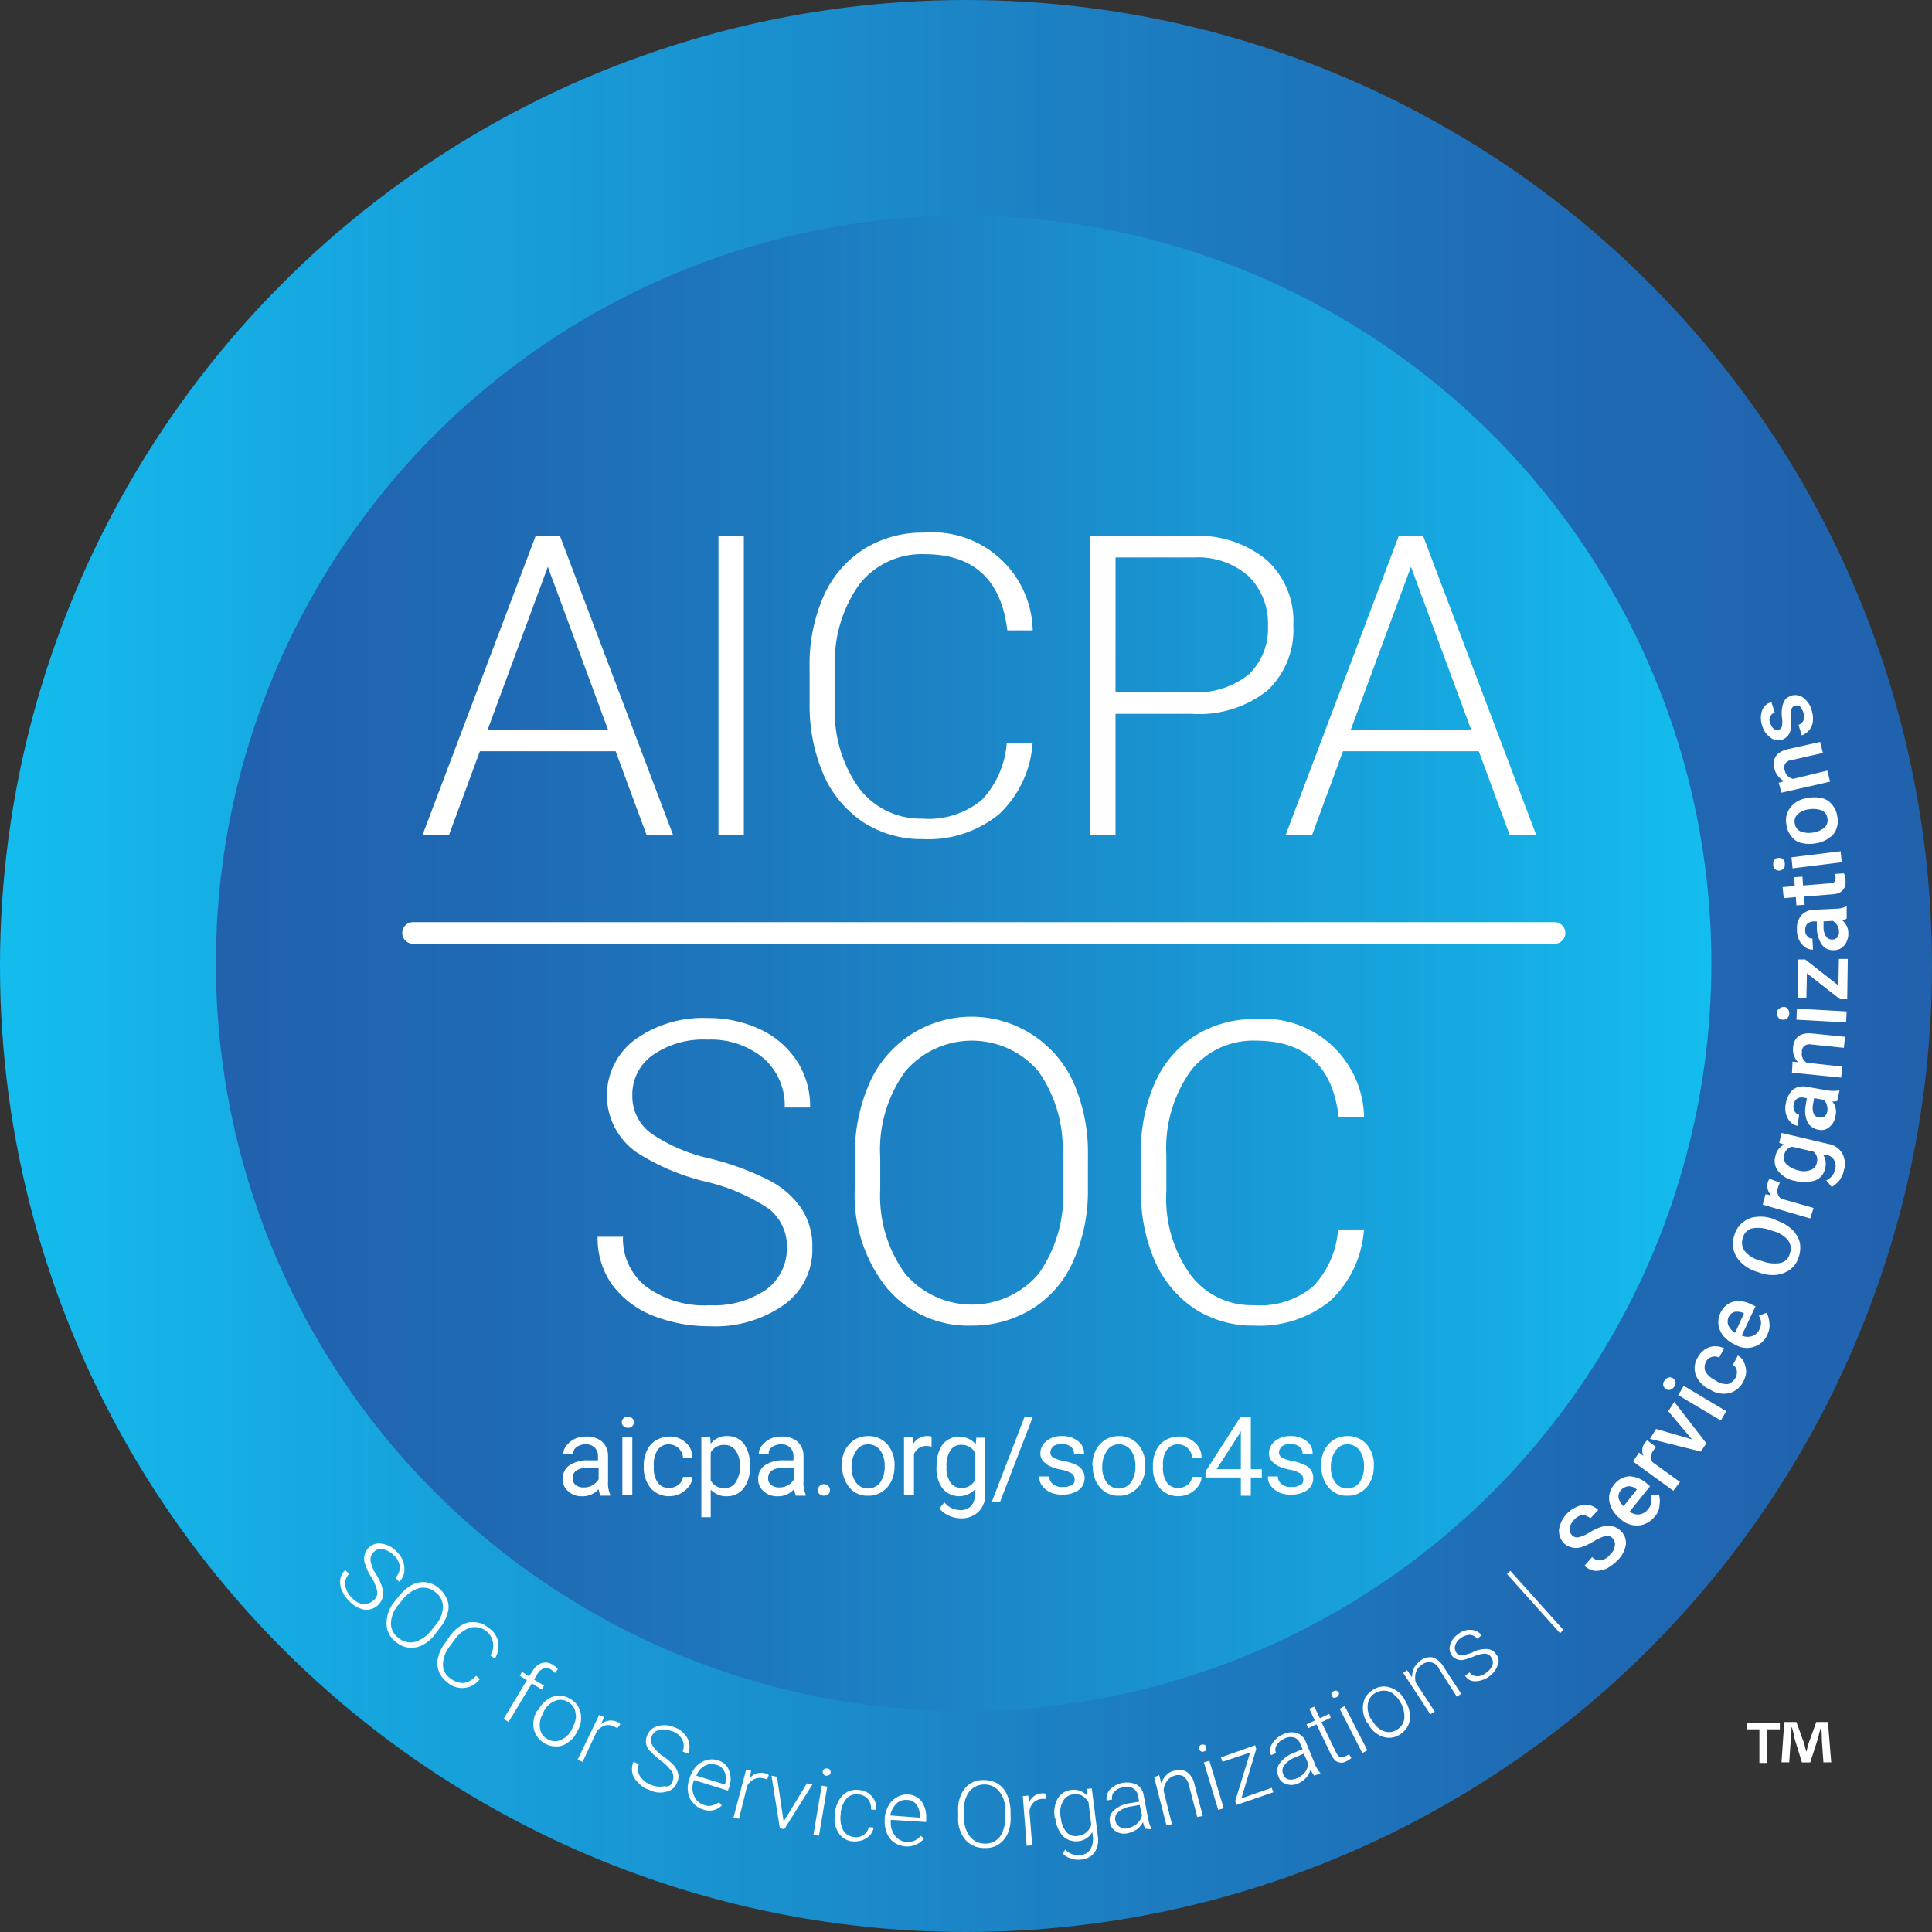
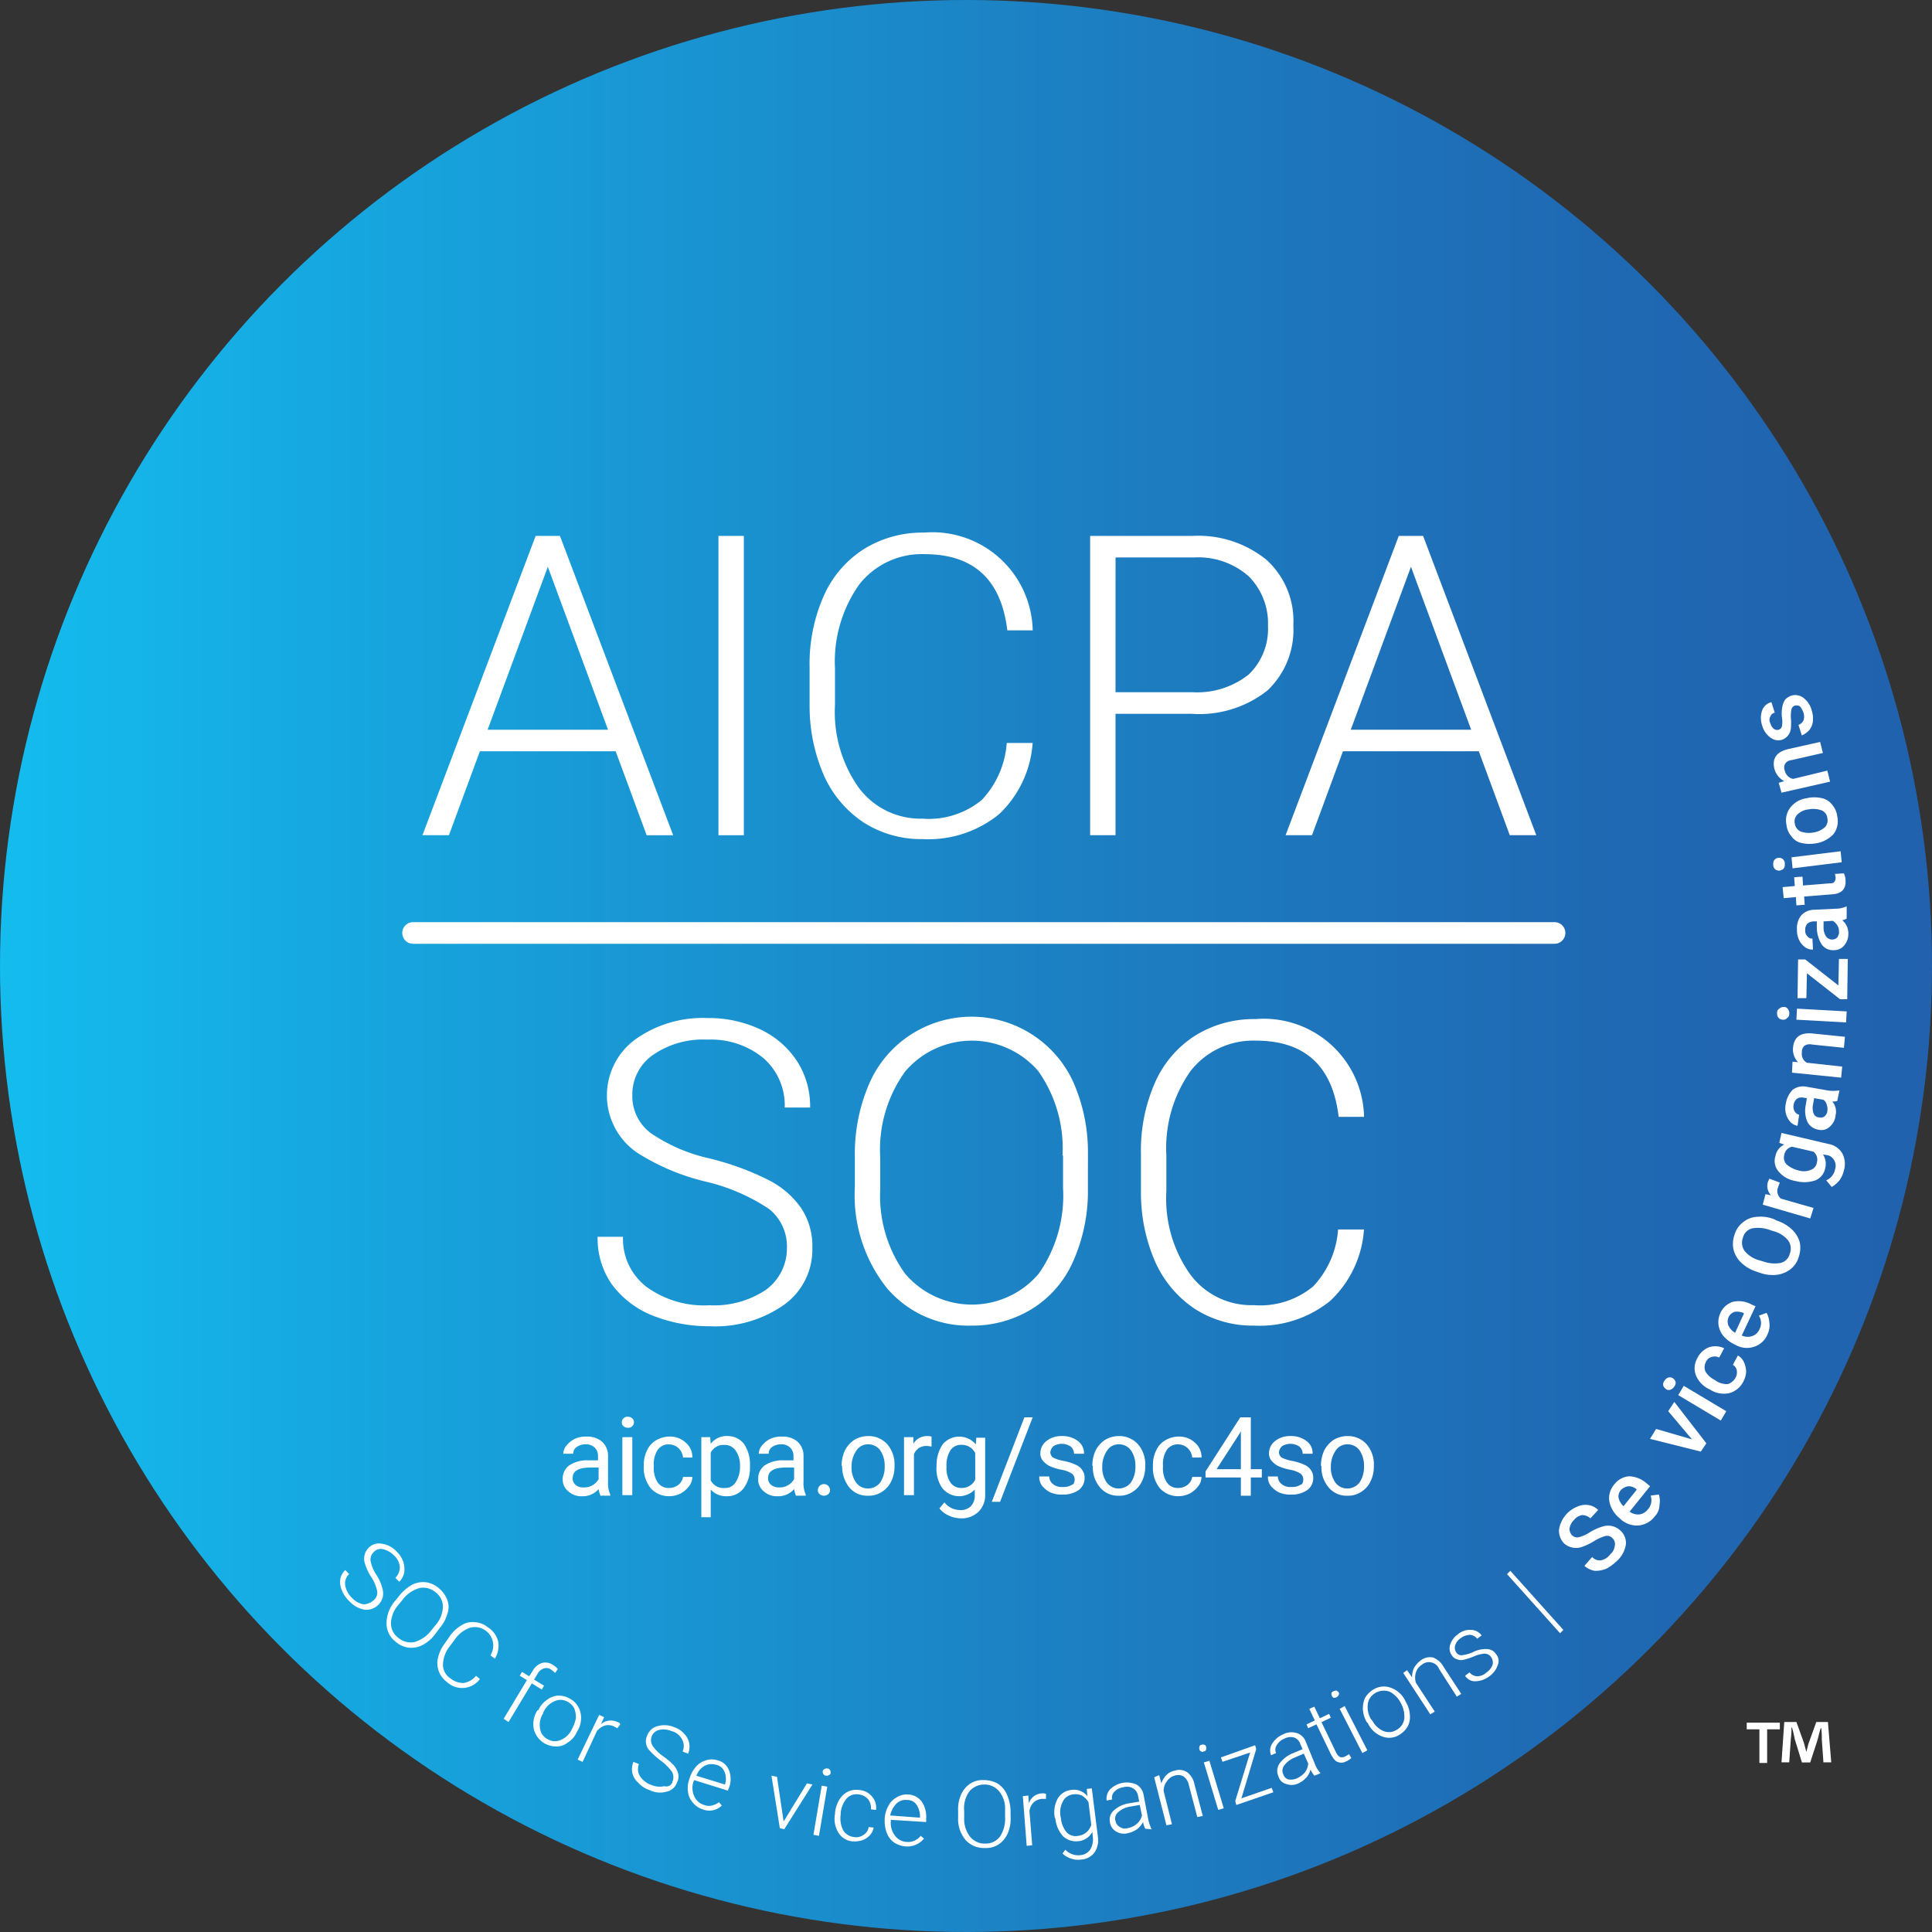
<svg xmlns="http://www.w3.org/2000/svg" xmlns:xlink="http://www.w3.org/1999/xlink" width="83" height="83" viewBox="0 0 83 83">
  <rect x="0" y="0" width="83" height="83" fill="#333333" stroke="none" />
  <defs>
    <linearGradient id="linear-gradient" x1="1" y1="0.501" x2="0" y2="0.501" gradientUnits="objectBoundingBox">
      <stop offset="0" stop-color="#2161ad" />
      <stop offset="0.18" stop-color="#1f69b3" />
      <stop offset="0.47" stop-color="#1c82c4" />
      <stop offset="0.84" stop-color="#16a9e1" />
      <stop offset="1" stop-color="#14bdef" />
    </linearGradient>
    <linearGradient id="linear-gradient-2" x1="0" y1="0.501" x2="1" y2="0.501" xlink:href="#linear-gradient" />
  </defs>
  <g id="_21972-312_SOC_NonCPA" transform="translate(-5 -4.07)">
    <circle id="Ellipse_1936" cx="41.5" cy="41.5" r="41.5" transform="translate(5 4.07)" fill="url(#linear-gradient)" />
-     <circle id="Ellipse_1937" cx="32.123" cy="32.123" r="32.123" transform="translate(14.276 13.334)" fill="url(#linear-gradient-2)" />
    <g id="Group_36494" transform="translate(19.605 70.385)">
      <path id="Path_51806" d="M68.019,286a.413.413,0,0,0,.142-.38,1.719,1.719,0,0,0-.261-.617,2.31,2.31,0,0,1-.285-.641.664.664,0,0,1,.166-.593.61.61,0,0,1,.569-.19,1.056,1.056,0,0,1,.641.332,1.12,1.12,0,0,1,.285.427,1.083,1.083,0,0,1,.047.475.748.748,0,0,1-.214.4l-.166-.166a.643.643,0,0,0,.19-.474.739.739,0,0,0-.261-.5.954.954,0,0,0-.474-.261.415.415,0,0,0-.4.142.438.438,0,0,0-.119.38,1.706,1.706,0,0,0,.237.569,1.877,1.877,0,0,1,.261.569.792.792,0,0,1,.024.4.732.732,0,0,1-.759.546,1.154,1.154,0,0,1-.664-.356,1.324,1.324,0,0,1-.332-.474.864.864,0,0,1-.071-.475.674.674,0,0,1,.214-.4l.166.166a.565.565,0,0,0-.166.5.988.988,0,0,0,.308.546.854.854,0,0,0,.5.261A.707.707,0,0,0,68.019,286Z" transform="translate(-66.562 -283.576)" fill="#fff" />
    </g>
    <g id="Group_36495" transform="translate(21.607 72.043)">
      <path id="Path_51807" d="M77.064,292.826a1.581,1.581,0,0,1-.546.451,1.048,1.048,0,0,1-.593.095,1.061,1.061,0,0,1-.546-.261A.978.978,0,0,1,75,292.3a1.476,1.476,0,0,1,.38-.949l.19-.237a1.905,1.905,0,0,1,.546-.451,1.048,1.048,0,0,1,.593-.095,1.06,1.06,0,0,1,.546.261,1.211,1.211,0,0,1,.356.5.85.85,0,0,1,0,.593,1.58,1.58,0,0,1-.332.617Zm.024-.4a1.257,1.257,0,0,0,.332-.783.765.765,0,0,0-.308-.641.818.818,0,0,0-.688-.19,1.392,1.392,0,0,0-.712.474l-.19.237a1.257,1.257,0,0,0-.332.783.765.765,0,0,0,.308.641.818.818,0,0,0,.688.19,1.392,1.392,0,0,0,.712-.475Z" transform="translate(-75 -290.564)" fill="#fff" />
    </g>
    <g id="Group_36496" transform="translate(23.789 73.753)">
      <path id="Path_51808" d="M86.024,300.225a.952.952,0,0,1-1.4.142,1.077,1.077,0,0,1-.356-.451,1,1,0,0,1-.047-.593,1.618,1.618,0,0,1,.285-.617l.214-.308a1.573,1.573,0,0,1,.5-.474.856.856,0,0,1,.569-.142.946.946,0,0,1,.569.214,1,1,0,0,1,.451.617,1.06,1.06,0,0,1-.142.735l-.19-.142a.793.793,0,0,0-.878-1.186,1.325,1.325,0,0,0-.664.522l-.214.285a1.326,1.326,0,0,0-.285.783.705.705,0,0,0,.332.593.857.857,0,0,0,.569.19.875.875,0,0,0,.522-.308Z" transform="translate(-84.196 -297.775)" fill="#fff" />
    </g>
    <g id="Group_36497" transform="translate(26.637 75.492)">
      <path id="Path_51809" d="M96.2,307.522l1-1.661-.308-.19.095-.166.308.19.142-.213a.72.72,0,0,1,.4-.356.567.567,0,0,1,.5.095.64.64,0,0,1,.19.166l-.119.166a1.031,1.031,0,0,0-.166-.142.341.341,0,0,0-.332-.047.493.493,0,0,0-.261.237l-.142.237.427.261-.095.166L97.41,306l-1,1.661Z" transform="translate(-96.2 -305.103)" fill="#fff" />
    </g>
    <g id="Group_36498" transform="translate(27.909 76.915)">
      <path id="Path_51810" d="M101.787,311.717a1.074,1.074,0,0,1,.356-.427.916.916,0,0,1,.474-.19.964.964,0,0,1,.5.119.906.906,0,0,1,.474.593,1.084,1.084,0,0,1-.142.83l-.024.047a.957.957,0,0,1-.38.427.725.725,0,0,1-.474.166.963.963,0,0,1-.5-.119.982.982,0,0,1-.474-.593,1.084,1.084,0,0,1,.142-.83Zm.19.166a.917.917,0,0,0-.119.641.6.6,0,0,0,.332.451.606.606,0,0,0,.569.024.921.921,0,0,0,.474-.474l.024-.047a1.508,1.508,0,0,0,.142-.427,1.108,1.108,0,0,0-.071-.4.659.659,0,0,0-.285-.285.606.606,0,0,0-.569-.024.921.921,0,0,0-.474.474Z" transform="translate(-101.565 -311.1)" fill="#fff" />
    </g>
    <g id="Group_36499" transform="translate(29.816 77.745)">
      <path id="Path_51811" d="M111.308,315.169l-.142-.071a.55.55,0,0,0-.38-.047.781.781,0,0,0-.356.237l-.617,1.329-.214-.095.925-1.922.214.095L110.6,315a.65.65,0,0,1,.712-.095.167.167,0,0,1,.119.095Z" transform="translate(-109.6 -314.6)" fill="#fff" />
    </g>
    <g id="Group_36500" transform="translate(32.15 78.178)">
      <path id="Path_51812" d="M121.186,318.839a.476.476,0,0,0-.024-.4,2.17,2.17,0,0,0-.474-.474,3.756,3.756,0,0,1-.522-.475.584.584,0,0,1-.071-.617.644.644,0,0,1,.451-.4,1.07,1.07,0,0,1,.712.047.965.965,0,0,1,.427.285.78.78,0,0,1,.166.854l-.237-.095a.576.576,0,0,0-.024-.522.7.7,0,0,0-.451-.356.893.893,0,0,0-.546-.047.455.455,0,0,0-.261.688,1.775,1.775,0,0,0,.427.427,3.125,3.125,0,0,1,.474.4.872.872,0,0,1,.19.356.535.535,0,0,1-.047.38.6.6,0,0,1-.451.4,1.018,1.018,0,0,1-.735-.071,1.1,1.1,0,0,1-.474-.308.809.809,0,0,1-.261-.427.839.839,0,0,1,.047-.475l.237.095a.578.578,0,0,0,.047.522.936.936,0,0,0,.5.38.9.9,0,0,0,.546.047A.272.272,0,0,0,121.186,318.839Z" transform="translate(-119.44 -316.426)" fill="#fff" />
    </g>
    <g id="Group_36501" transform="translate(34.546 79.655)">
      <path id="Path_51813" d="M130.195,324.8a.853.853,0,0,1-.427-.285.8.8,0,0,1-.214-.451,1.1,1.1,0,0,1,.047-.546l.024-.071a1.3,1.3,0,0,1,.285-.5.91.91,0,0,1,.427-.261.808.808,0,0,1,.474,0,.7.7,0,0,1,.5.427,1.043,1.043,0,0,1,0,.759l-.047.119-1.447-.451-.024.047a.846.846,0,0,0,.024.641.673.673,0,0,0,.427.38.544.544,0,0,0,.332.024.9.9,0,0,0,.308-.142l.119.142A.763.763,0,0,1,130.195,324.8Zm.546-1.922a.652.652,0,0,0-.474.047.8.8,0,0,0-.356.427l1.234.38v-.024a.774.774,0,0,0-.024-.522A.509.509,0,0,0,130.741,322.875Z" transform="translate(-129.54 -322.65)" fill="#fff" />
    </g>
    <g id="Group_36502" transform="translate(36.506 80.094)">
-       <path id="Path_51814" d="M139.247,324.927a.337.337,0,0,0-.142-.047.584.584,0,0,0-.4.024.7.7,0,0,0-.308.285l-.356,1.423-.237-.047.546-2.064.214.047-.071.332a.633.633,0,0,1,.688-.214.386.386,0,0,1,.142.071Z" transform="translate(-137.8 -324.5)" fill="#fff" />
-     </g>
+       </g>
    <g id="Group_36503" transform="translate(38.143 80.355)">
      <path id="Path_51815" d="M145.222,327.569l1-1.637.237.047-1.21,1.922-.19-.047L144.7,325.6l.237.047Z" transform="translate(-144.7 -325.6)" fill="#fff" />
    </g>
    <g id="Group_36504" transform="translate(39.946 80.046)">
      <path id="Path_51816" d="M152.537,327.194l-.237-.047.356-2.111.237.047Zm.166-2.776c0-.047.024-.071.071-.095a.178.178,0,0,1,.119-.024.13.13,0,0,1,.119.071.178.178,0,0,1,.024.119c0,.047-.024.071-.071.095a.178.178,0,0,1-.119.024.13.13,0,0,1-.119-.071A.178.178,0,0,1,152.7,324.419Z" transform="translate(-152.3 -324.3)" fill="#fff" />
    </g>
    <g id="Group_36505" transform="translate(40.853 80.963)">
      <path id="Path_51817" d="M156.949,330.188a.529.529,0,0,0,.427-.095.461.461,0,0,0,.214-.332l.214.024a.633.633,0,0,1-.166.332.8.8,0,0,1-.332.214,1.175,1.175,0,0,1-.4.047.784.784,0,0,1-.617-.38,1.111,1.111,0,0,1-.142-.807v-.071a1.358,1.358,0,0,1,.19-.546.951.951,0,0,1,.356-.332.855.855,0,0,1,.5-.071.774.774,0,0,1,.546.285.711.711,0,0,1,.166.569l-.214-.024a.648.648,0,0,0-.119-.427.614.614,0,0,0-.4-.214.589.589,0,0,0-.522.166,1.137,1.137,0,0,0-.261.617v.071a1.163,1.163,0,0,0,.095.664A.6.6,0,0,0,156.949,330.188Z" transform="translate(-156.125 -328.163)" fill="#fff" />
    </g>
    <g id="Group_36506" transform="translate(43.006 81.161)">
      <path id="Path_51818" d="M166.078,331.23a1.031,1.031,0,0,1-.474-.166.88.88,0,0,1-.308-.4,1.392,1.392,0,0,1-.095-.546v-.095a1.338,1.338,0,0,1,.166-.546.856.856,0,0,1,.356-.356A.834.834,0,0,1,166.2,329a.774.774,0,0,1,.593.308,1.173,1.173,0,0,1,.19.735v.142l-1.518-.095v.047a.9.9,0,0,0,.166.617.675.675,0,0,0,.5.285.7.7,0,0,0,.617-.261l.142.119A.927.927,0,0,1,166.078,331.23Zm.071-1.993a.541.541,0,0,0-.451.166,1,1,0,0,0-.261.5l1.281.095v-.024a.9.9,0,0,0-.142-.522A.479.479,0,0,0,166.149,329.237Z" transform="translate(-165.2 -329)" fill="#fff" />
    </g>
    <g id="Group_36507" transform="translate(46.162 80.544)">
      <path id="Path_51819" d="M180.754,327.99a1.553,1.553,0,0,1-.119.688,1.092,1.092,0,0,1-.38.474.971.971,0,0,1-.593.166,1.058,1.058,0,0,1-.83-.332,1.378,1.378,0,0,1-.332-.973v-.285a1.553,1.553,0,0,1,.119-.688,1.091,1.091,0,0,1,.38-.474.971.971,0,0,1,.593-.166,1.218,1.218,0,0,1,.593.142,1.069,1.069,0,0,1,.4.451,1.952,1.952,0,0,1,.166.664Zm-.237-.308a1.175,1.175,0,0,0-.261-.807.812.812,0,0,0-.641-.285.834.834,0,0,0-.641.308,1.237,1.237,0,0,0-.214.83v.308a1.219,1.219,0,0,0,.261.807.812.812,0,0,0,.641.285.766.766,0,0,0,.641-.308,1.385,1.385,0,0,0,.214-.83Z" transform="translate(-178.5 -326.4)" fill="#fff" />
    </g>
    <g id="Group_36508" transform="translate(48.937 81.114)">
      <path id="Path_51820" d="M191.2,329.037h-.166a.6.6,0,0,0-.356.142.645.645,0,0,0-.19.38l.119,1.471-.237.024-.166-2.135.237-.024.024.332a.613.613,0,0,1,.569-.427.352.352,0,0,1,.166.024Z" transform="translate(-190.2 -328.8)" fill="#fff" />
    </g>
    <g id="Group_36509" transform="translate(50.295 80.9)">
      <path id="Path_51821" d="M195.942,329.157a1.246,1.246,0,0,1,.119-.807.759.759,0,0,1,.569-.38.742.742,0,0,1,.712.261l-.024-.308.214-.024.261,2.064a.961.961,0,0,1-.142.688.774.774,0,0,1-.593.308.883.883,0,0,1-.427-.047.894.894,0,0,1-.356-.214l.119-.166a.758.758,0,0,0,.641.237.558.558,0,0,0,.427-.237.82.82,0,0,0,.119-.5l-.024-.261a.771.771,0,0,1-.617.4.815.815,0,0,1-.641-.214,1.328,1.328,0,0,1-.332-.759Zm.261,0a1.126,1.126,0,0,0,.237.617.524.524,0,0,0,.5.166.66.66,0,0,0,.569-.475l-.119-.973a.817.817,0,0,0-.285-.285.676.676,0,0,0-.38-.047.545.545,0,0,0-.427.285A1,1,0,0,0,196.2,329.157Z" transform="translate(-195.923 -327.9)" fill="#fff" />
    </g>
    <g id="Group_36510" transform="translate(52.537 80.639)">
      <path id="Path_51822" d="M207.042,328.793a.8.8,0,0,1-.095-.285,1.065,1.065,0,0,1-.261.308,1.09,1.09,0,0,1-.38.166.654.654,0,0,1-.522-.071.538.538,0,0,1-.261-.38.532.532,0,0,1,.166-.522,1.242,1.242,0,0,1,.664-.308l.427-.071-.047-.237a.461.461,0,0,0-.214-.332.521.521,0,0,0-.427-.047.645.645,0,0,0-.38.19.352.352,0,0,0-.095.332l-.237.047a.6.6,0,0,1,.142-.474,1.026,1.026,0,0,1,1.139-.214.633.633,0,0,1,.308.451l.19,1a2.025,2.025,0,0,0,.142.451v.024Zm-.759-.024a.8.8,0,0,0,.4-.19.688.688,0,0,0,.214-.356l-.095-.451-.4.071a.973.973,0,0,0-.522.237.349.349,0,0,0-.119.38.367.367,0,0,0,.19.261A.375.375,0,0,0,206.282,328.769Z" transform="translate(-205.375 -326.8)" fill="#fff" />
    </g>
    <g id="Group_36511" transform="translate(54.584 80.111)">
      <path id="Path_51823" d="M214.214,324.794l.095.356a.893.893,0,0,1,.214-.356.653.653,0,0,1,.356-.19.611.611,0,0,1,.546.071.854.854,0,0,1,.308.522l.356,1.352-.237.047-.356-1.352a.642.642,0,0,0-.214-.38.455.455,0,0,0-.4-.047.578.578,0,0,0-.332.237.662.662,0,0,0-.142.427l.356,1.423-.237.047L214,324.889Z" transform="translate(-214 -324.575)" fill="#fff" />
    </g>
    <g id="Group_36512" transform="translate(56.519 79.016)">
      <path id="Path_51824" d="M222.166,320.156c-.024-.047,0-.071,0-.119.024-.047.047-.071.095-.071.047-.024.095,0,.119,0,.047.024.071.047.071.095.024.047,0,.071,0,.119-.024.048-.047.071-.095.071a.106.106,0,0,1-.119,0C222.19,320.227,222.166,320.2,222.166,320.156Zm1.044,2.538-.237.071-.617-2.04.237-.071Z" transform="translate(-222.156 -319.956)" fill="#fff" />
    </g>
    <g id="Group_36513" transform="translate(57.454 79.05)">
      <path id="Path_51825" d="M226.978,322.378l1.3-.451.071.19-1.59.546-.047-.166.641-2.088-1.186.4-.071-.19,1.471-.522.047.166Z" transform="translate(-226.1 -320.1)" fill="#fff" />
    </g>
    <g id="Group_36514" transform="translate(59.572 78.487)">
      <path id="Path_51826" d="M236.917,319.594a1.7,1.7,0,0,1-.166-.261.747.747,0,0,1-.19.356,1.071,1.071,0,0,1-.332.237.67.67,0,0,1-.522.024.47.47,0,0,1-.332-.332.559.559,0,0,1,.047-.546,1.35,1.35,0,0,1,.593-.451l.4-.166-.095-.214a.447.447,0,0,0-.261-.285.562.562,0,0,0-.427.047.654.654,0,0,0-.332.285.337.337,0,0,0-.024.332l-.214.095a.536.536,0,0,1,.047-.5,1.009,1.009,0,0,1,.474-.4.756.756,0,0,1,.593-.047.6.6,0,0,1,.38.38l.38.925a1.193,1.193,0,0,0,.237.4v.024Zm-.759.119a.992.992,0,0,0,.356-.261.745.745,0,0,0,.142-.38l-.19-.427-.38.166a1.012,1.012,0,0,0-.451.332.359.359,0,0,0-.047.4.31.31,0,0,0,.237.214A.614.614,0,0,0,236.158,319.712Z" transform="translate(-235.026 -317.726)" fill="#fff" />
    </g>
    <g id="Group_36515" transform="translate(61.132 77.389)">
      <path id="Path_51827" d="M241.932,313.1l.237.5.4-.19.071.166-.4.19.617,1.281a.553.553,0,0,0,.166.213.287.287,0,0,0,.237-.024,1.367,1.367,0,0,0,.166-.095l.095.166a.828.828,0,0,1-.214.142.435.435,0,0,1-.38.024c-.119-.047-.19-.166-.285-.332l-.617-1.281-.356.166-.071-.166.356-.166-.237-.5Z" transform="translate(-241.6 -313.1)" fill="#fff" />
    </g>
    <g id="Group_36516" transform="translate(62.199 76.701)">
      <path id="Path_51828" d="M246.124,310.437a.214.214,0,0,1-.024-.119c0-.047.047-.071.095-.095a.258.258,0,0,1,.119-.024.328.328,0,0,1,.095.071.106.106,0,0,1,0,.119.185.185,0,0,1-.095.095.258.258,0,0,1-.119.024A.177.177,0,0,1,246.124,310.437Zm1.518,2.325-.214.119-.973-1.9.214-.119Z" transform="translate(-246.1 -310.2)" fill="#fff" />
    </g>
    <g id="Group_36517" transform="translate(63.551 76.526)">
      <path id="Path_51829" d="M251.966,310.988a1.21,1.21,0,0,1-.166-.546,1.1,1.1,0,0,1,.095-.5,1.021,1.021,0,0,1,.356-.356.857.857,0,0,1,.759-.071,1.1,1.1,0,0,1,.617.569l.024.047a1.209,1.209,0,0,1,.166.546.857.857,0,0,1-.095.5,1.022,1.022,0,0,1-.356.356.815.815,0,0,1-.735.071,1.1,1.1,0,0,1-.617-.569Zm.237-.071a.964.964,0,0,0,.474.451.611.611,0,0,0,.569-.047.64.64,0,0,0,.332-.475,1.168,1.168,0,0,0-.142-.664l-.024-.047a1.116,1.116,0,0,0-.308-.356.582.582,0,0,0-.38-.142.7.7,0,0,0-.38.095.64.64,0,0,0-.332.474,1,1,0,0,0,.142.664Z" transform="translate(-251.8 -309.46)" fill="#fff" />
    </g>
    <g id="Group_36518" transform="translate(65.283 75.259)">
      <path id="Path_51830" d="M259.266,304.687l.214.308a.93.93,0,0,1,.095-.427,1.162,1.162,0,0,1,.285-.308.651.651,0,0,1,.522-.119.889.889,0,0,1,.451.4l.759,1.163-.19.119-.759-1.186a.47.47,0,0,0-.735-.19.613.613,0,0,0-.261.332.73.73,0,0,0,0,.451l.807,1.234-.19.119-1.163-1.779Z" transform="translate(-259.1 -304.123)" fill="#fff" />
    </g>
    <g id="Group_36519" transform="translate(67.276 74.087)">
      <path id="Path_51831" d="M269.279,300.348a.338.338,0,0,0-.285-.142,1.41,1.41,0,0,0-.451.119,2.949,2.949,0,0,1-.427.142.451.451,0,0,1-.308-.024.379.379,0,0,1-.214-.166.508.508,0,0,1-.071-.451.867.867,0,0,1,.332-.451.789.789,0,0,1,.569-.19.573.573,0,0,1,.451.237l-.19.142a.441.441,0,0,0-.308-.166.7.7,0,0,0-.4.142.576.576,0,0,0-.237.308.351.351,0,0,0,.047.308.263.263,0,0,0,.237.119,1.8,1.8,0,0,0,.451-.119,1.151,1.151,0,0,1,.474-.142.657.657,0,0,1,.308.024.449.449,0,0,1,.237.19.437.437,0,0,1,.071.475.933.933,0,0,1-.356.474,1.011,1.011,0,0,1-.593.214.488.488,0,0,1-.451-.237l.19-.142a.453.453,0,0,0,.332.166.6.6,0,0,0,.4-.166.68.68,0,0,0,.261-.332A.412.412,0,0,0,269.279,300.348Z" transform="translate(-267.5 -299.181)" fill="#fff" />
    </g>
    <g id="Group_36520" transform="translate(69.743 71.553)">
      <path id="Path_51832" d="M280.32,291.039l-.142.142-2.278-2.539.142-.142Z" transform="translate(-277.9 -288.5)" fill="#fff" />
    </g>
    <g id="Group_36521" transform="translate(71.974 68.721)">
      <path id="Path_51833" d="M289.6,277.995a.311.311,0,0,0-.308-.095,1.843,1.843,0,0,0-.474.214,2.776,2.776,0,0,1-.546.261.777.777,0,0,1-.735-.142.787.787,0,0,1-.237-.593,1.273,1.273,0,0,1,.783-1,.835.835,0,0,1,.474-.071.736.736,0,0,1,.427.214l-.332.356A.57.57,0,0,0,288.3,277a.577.577,0,0,0-.356.214.659.659,0,0,0-.19.356.393.393,0,0,0,.119.308.3.3,0,0,0,.285.071,1.549,1.549,0,0,0,.475-.214,2.412,2.412,0,0,1,.522-.237.771.771,0,0,1,.783.166.709.709,0,0,1,.237.593,1.21,1.21,0,0,1-.356.688,2.257,2.257,0,0,1-.474.356,1.239,1.239,0,0,1-.5.095.881.881,0,0,1-.451-.214l.332-.38a.433.433,0,0,0,.38.142.657.657,0,0,0,.4-.261.532.532,0,0,0,.19-.356A.336.336,0,0,0,289.6,277.995Z" transform="translate(-287.3 -276.563)" fill="#fff" />
    </g>
    <g id="Group_36522" transform="translate(74.126 67.496)">
      <path id="Path_51834" d="M298.349,273.108a1,1,0,0,1-.688.4,1.046,1.046,0,0,1-.783-.261l-.047-.047a1.246,1.246,0,0,1-.356-.451.98.98,0,0,1-.095-.522.955.955,0,0,1,.214-.475.89.89,0,0,1,.641-.356,1.21,1.21,0,0,1,.759.308l.142.119-.878,1.091a.593.593,0,0,0,.427.119.563.563,0,0,0,.356-.214.587.587,0,0,0,.119-.593l.356-.047a.969.969,0,0,1,.024.451A.706.706,0,0,1,298.349,273.108Zm-1.471-1.115a.425.425,0,0,0-.095.332.716.716,0,0,0,.214.356l.569-.712-.024-.024a.487.487,0,0,0-.356-.119A.567.567,0,0,0,296.878,271.993Z" transform="translate(-296.374 -271.4)" fill="#fff" />
    </g>
    <g id="Group_36523" transform="translate(75.153 65.954)">
-       <path id="Path_51835" d="M301.7,265.185a.628.628,0,0,0-.119.142.435.435,0,0,0-.047.5l1.186.854-.285.38L300.7,265.8l.261-.38.19.142a.553.553,0,0,1,.047-.546c.047-.047.071-.095.119-.119Z" transform="translate(-300.7 -264.9)" fill="#fff" />
-     </g>
+       </g>
    <g id="Group_36524" transform="translate(75.888 64.293)">
      <path id="Path_51836" d="M305.6,259.513l-1.02-1.21.261-.4,1.376,1.779-.237.356-2.183-.546.261-.427Z" transform="translate(-303.8 -257.9)" fill="#fff" />
    </g>
    <g id="Group_36525" transform="translate(76.448 63.24)">
      <path id="Path_51837" d="M306.289,253.967a.316.316,0,0,1-.119-.142.242.242,0,0,1,.047-.214.319.319,0,0,1,.166-.142.252.252,0,0,1,.19.024.316.316,0,0,1,.119.142.242.242,0,0,1-.047.214.319.319,0,0,1-.166.142A.19.19,0,0,1,306.289,253.967Zm2.586.949-.237.4-1.827-1.091.237-.4Z" transform="translate(-306.161 -253.459)" fill="#fff" />
    </g>
    <g id="Group_36526" transform="translate(77.8 61.903)">
      <path id="Path_51838" d="M313.625,249.172a.474.474,0,0,0,.047-.308.343.343,0,0,0-.166-.237l.214-.4a.6.6,0,0,1,.261.285,1.117,1.117,0,0,1,.095.4.966.966,0,0,1-.119.427.943.943,0,0,1-.593.5,1.084,1.084,0,0,1-.83-.142l-.047-.024a1.146,1.146,0,0,1-.569-.593.871.871,0,0,1,.071-.759.92.92,0,0,1,.5-.451.861.861,0,0,1,.641.047l-.214.4a.408.408,0,0,0-.332-.024.35.35,0,0,0-.237.214.482.482,0,0,0-.024.4.925.925,0,0,0,.38.356l.071.047a.828.828,0,0,0,.522.142A.572.572,0,0,0,313.625,249.172Z" transform="translate(-311.86 -247.826)" fill="#fff" />
    </g>
    <g id="Group_36527" transform="translate(78.821 59.967)">
      <path id="Path_51839" d="M318.283,241.071a.924.924,0,0,1-.569.546.975.975,0,0,1-.807-.071l-.047-.024a1.466,1.466,0,0,1-.474-.356.954.954,0,0,1-.214-.474.916.916,0,0,1,.071-.5.867.867,0,0,1,.546-.5,1.132,1.132,0,0,1,.807.119l.166.071-.593,1.257a.6.6,0,0,0,.451.024.519.519,0,0,0,.308-.285.59.59,0,0,0-.024-.593l.332-.119a.967.967,0,0,1,.119.427A.835.835,0,0,1,318.283,241.071Zm-1.684-.712a.463.463,0,0,0,0,.356.7.7,0,0,0,.285.308l.38-.83-.024-.024a.757.757,0,0,0-.38-.047A.432.432,0,0,0,316.6,240.359Z" transform="translate(-316.163 -239.662)" fill="#fff" />
    </g>
    <g id="Group_36528" transform="translate(79.446 56.337)">
      <path id="Path_51840" d="M320.695,224.539a1.7,1.7,0,0,1,.641.38,1.215,1.215,0,0,1,.332.546,1.2,1.2,0,0,1-.047.641,1.032,1.032,0,0,1-.356.522,1.207,1.207,0,0,1-.593.237,1.618,1.618,0,0,1-.735-.095l-.142-.047a1.7,1.7,0,0,1-.641-.38,1.169,1.169,0,0,1-.332-.569,1.184,1.184,0,0,1,.047-.641,1.033,1.033,0,0,1,.356-.522,1.021,1.021,0,0,1,.593-.237,1.619,1.619,0,0,1,.735.095Zm-.308.4a1.468,1.468,0,0,0-.759-.071.538.538,0,0,0-.4.4.61.61,0,0,0,.071.569,1.22,1.22,0,0,0,.617.4l.166.047a1.467,1.467,0,0,0,.759.071.538.538,0,0,0,.4-.4.6.6,0,0,0-.071-.569,1.2,1.2,0,0,0-.641-.4Z" transform="translate(-318.796 -224.364)" fill="#fff" />
    </g>
    <g id="Group_36529" transform="translate(80.728 54.709)">
      <path id="Path_51841" d="M324.935,217.666a1.635,1.635,0,0,0-.071.19.422.422,0,0,0,.119.5l1.4.4-.142.451-2.04-.593.119-.451.237.047a.579.579,0,0,1-.142-.546,1.157,1.157,0,0,1,.071-.166Z" transform="translate(-324.2 -217.5)" fill="#fff" />
    </g>
    <g id="Group_36530" transform="translate(81.241 52.74)">
      <path id="Path_51842" d="M327.251,211.264a1.16,1.16,0,0,1-.712-.4.681.681,0,0,1-.142-.664.692.692,0,0,1,.38-.5l-.214-.071.095-.427,2.017.474a.849.849,0,0,1,.593.4.964.964,0,0,1,.071.735,1.129,1.129,0,0,1-.19.427,1.248,1.248,0,0,1-.332.285l-.237-.285a.642.642,0,0,0,.38-.474.467.467,0,0,0-.047-.4.42.42,0,0,0-.332-.214l-.142-.024a.717.717,0,0,1,.095.593.684.684,0,0,1-.427.522A1.466,1.466,0,0,1,327.251,211.264Zm.142-.451a.764.764,0,0,0,.522-.024.387.387,0,0,0,.261-.308.442.442,0,0,0-.142-.474l-.925-.214a.43.43,0,0,0-.332.356.424.424,0,0,0,.095.4A1.193,1.193,0,0,0,327.393,210.813Z" transform="translate(-326.365 -209.2)" fill="#fff" />
    </g>
    <g id="Group_36531" transform="translate(81.697 50.741)">
      <path id="Path_51843" d="M330.518,201.4a.526.526,0,0,1-.214.024.671.671,0,0,1,.142.593.734.734,0,0,1-.261.5.509.509,0,0,1-.474.119.64.64,0,0,1-.474-.332,1.205,1.205,0,0,1-.071-.735l.047-.285-.142-.024a.388.388,0,0,0-.285.047.4.4,0,0,0-.142.261.388.388,0,0,0,.047.285.3.3,0,0,0,.19.142l-.071.474a.567.567,0,0,1-.308-.166.855.855,0,0,1-.19-.356.963.963,0,0,1,0-.451,1.082,1.082,0,0,1,.285-.569.739.739,0,0,1,.569-.142l.949.166a1.572,1.572,0,0,0,.474,0h.024Zm-.427.451a.584.584,0,0,0-.024-.285.345.345,0,0,0-.142-.214l-.4-.071-.047.261a.727.727,0,0,0,.024.4.258.258,0,0,0,.237.166.276.276,0,0,0,.237-.047A.362.362,0,0,0,330.091,201.849Z" transform="translate(-328.285 -200.775)" fill="#fff" />
    </g>
    <g id="Group_36532" transform="translate(81.985 48.462)">
      <path id="Path_51844" d="M329.524,192.387l.237.024a.788.788,0,0,1-.214-.641c.047-.451.332-.641.83-.593l1.4.142-.047.474-1.376-.142a.407.407,0,0,0-.308.047.324.324,0,0,0-.119.285.431.431,0,0,0,.213.451l1.518.166-.047.474-2.111-.214Z" transform="translate(-329.5 -191.17)" fill="#fff" />
    </g>
    <g id="Group_36533" transform="translate(81.345 47.331)">
      <path id="Path_51845" d="M327.061,186.946a.269.269,0,0,1-.19-.071.29.29,0,0,1-.071-.214.193.193,0,0,1,.095-.19.269.269,0,0,1,.19-.071.185.185,0,0,1,.166.071.29.29,0,0,1,.071.214.193.193,0,0,1-.095.19A.185.185,0,0,1,327.061,186.946Zm2.728-.356-.024.474-2.135-.119.024-.474Z" transform="translate(-326.8 -186.4)" fill="#fff" />
    </g>
    <g id="Group_36534" transform="translate(82.222 45.266)">
      <path id="Path_51846" d="M332.256,178.839l.024-1.139h.38l-.024,1.732h-.308l-1.423-1.115-.024,1.068h-.38l.024-1.661h.308Z" transform="translate(-330.5 -177.7)" fill="#fff" />
    </g>
    <g id="Group_36535" transform="translate(82.199 43.013)">
      <path id="Path_51847" d="M332.535,168.722a.8.8,0,0,1-.19.071.709.709,0,0,1,.261.546.767.767,0,0,1-.166.522.551.551,0,0,1-.451.214.583.583,0,0,1-.522-.237,1.4,1.4,0,0,1-.214-.712v-.285h-.142a.432.432,0,0,0-.261.095.378.378,0,0,0-.095.285.324.324,0,0,0,.095.261.231.231,0,0,0,.214.095l.024.474a.545.545,0,0,1-.332-.095.857.857,0,0,1-.261-.308.963.963,0,0,1-.095-.451.884.884,0,0,1,.166-.593.74.74,0,0,1,.522-.261l.973-.047a1.065,1.065,0,0,0,.451-.095h.024Zm-.332.546a.478.478,0,0,0-.071-.261.722.722,0,0,0-.19-.19l-.4.024v.261a.679.679,0,0,0,.119.4.318.318,0,0,0,.474.024C332.179,169.434,332.227,169.363,332.2,169.268Z" transform="translate(-330.4 -168.2)" fill="#fff" />
    </g>
    <g id="Group_36536" transform="translate(81.582 41.589)">
      <path id="Path_51848" d="M327.8,162.793l.522-.047-.024-.38.356-.024.024.38,1.186-.095a.185.185,0,0,0,.166-.071.277.277,0,0,0,.047-.166c0-.047-.024-.119-.024-.166l.38-.024a.731.731,0,0,1,.071.308c.024.356-.166.569-.569.593l-1.21.095.024.356-.356.024-.024-.356-.522.047Z" transform="translate(-327.8 -162.2)" fill="#fff" />
    </g>
    <g id="Group_36537" transform="translate(81.179 40.64)">
      <path id="Path_51849" d="M326.385,159.03a.256.256,0,0,1-.19-.047.247.247,0,0,1-.095-.19c0-.095,0-.166.047-.214a.24.24,0,0,1,.166-.095.256.256,0,0,1,.19.047.246.246,0,0,1,.095.19c0,.095,0,.166-.047.214C326.527,158.983,326.456,159.007,326.385,159.03Zm2.61-.83.047.474-2.111.261-.047-.474Z" transform="translate(-326.1 -158.2)" fill="#fff" />
    </g>
    <g id="Group_36538" transform="translate(81.731 38.323)">
      <path id="Path_51850" d="M329.654,150.419a1.49,1.49,0,0,1-.569-.024.691.691,0,0,1-.427-.285.87.87,0,0,1-.214-.5.888.888,0,0,1,.166-.735,1.06,1.06,0,0,1,.688-.4l.119-.024a1.49,1.49,0,0,1,.569.024.763.763,0,0,1,.427.285.944.944,0,0,1,.214.5.921.921,0,0,1-.166.759,1.308,1.308,0,0,1-.807.4Zm-.047-.474a.983.983,0,0,0,.475-.214.421.421,0,0,0,.119-.4.405.405,0,0,0-.237-.332,1.068,1.068,0,0,0-.569-.047.806.806,0,0,0-.474.214.421.421,0,0,0-.119.4.444.444,0,0,0,.237.332A1.068,1.068,0,0,0,329.606,149.945Z" transform="translate(-328.427 -148.434)" fill="#fff" />
    </g>
    <g id="Group_36539" transform="translate(81.202 35.943)">
      <path id="Path_51851" d="M326.414,140.156l.237-.071a.838.838,0,0,1-.427-.546c-.095-.427.095-.712.593-.83l1.376-.308.119.474-1.352.308a.347.347,0,0,0-.261.142.331.331,0,0,0-.024.308.457.457,0,0,0,.356.356l1.471-.356.119.474-2.088.474Z" transform="translate(-326.201 -138.4)" fill="#fff" />
    </g>
    <g id="Group_36540" transform="translate(80.651 33.927)">
      <path id="Path_51852" d="M325.352,130.353a.234.234,0,0,0-.166.166,1.581,1.581,0,0,0-.024.38,2.55,2.55,0,0,1,0,.427.574.574,0,0,1-.38.5.543.543,0,0,1-.5-.095.941.941,0,0,1-.356-.522.985.985,0,0,1,0-.641.555.555,0,0,1,.4-.356l.142.451a.266.266,0,0,0-.19.166.3.3,0,0,0,0,.285.492.492,0,0,0,.142.237.242.242,0,0,0,.214.047.214.214,0,0,0,.142-.142,1.1,1.1,0,0,0,0-.4,1.468,1.468,0,0,1,.024-.474.79.79,0,0,1,.119-.285.706.706,0,0,1,.261-.166.591.591,0,0,1,.522.095,1,1,0,0,1,.356.546,1.117,1.117,0,0,1,.047.474.7.7,0,0,1-.166.38.9.9,0,0,1-.308.214l-.142-.451a.419.419,0,0,0,.214-.19.528.528,0,0,0,0-.332.85.85,0,0,0-.142-.261C325.518,130.353,325.447,130.353,325.352,130.353Z" transform="translate(-323.875 -129.903)" fill="#fff" />
    </g>
    <g id="Group_36545" transform="translate(22.746 26.951)">
      <g id="Group_36541" transform="translate(0.403)">
        <path id="Path_51853" d="M89.8,110.352H83.967l-1.329,3.606H81.5L86.363,101.1h1.044l4.863,12.859H91.132Zm-5.5-.925h5.172l-2.586-7Z" transform="translate(-81.5 -100.958)" fill="#fff" />
        <path id="Path_51854" d="M136.191,113.959H135.1V101.1h1.091Z" transform="translate(-122.384 -100.958)" fill="#fff" />
        <path id="Path_51855" d="M161.185,109.492a4.635,4.635,0,0,1-1.447,3.108,4.813,4.813,0,0,1-3.274,1.068,4.6,4.6,0,0,1-2.538-.712,4.759,4.759,0,0,1-1.708-2.017,7.467,7.467,0,0,1-.617-2.989v-1.661a7.228,7.228,0,0,1,.593-3.037,4.583,4.583,0,0,1,1.732-2.04,4.758,4.758,0,0,1,2.586-.712,4.311,4.311,0,0,1,4.674,4.2h-1.091q-.391-3.274-3.559-3.274a3.409,3.409,0,0,0-2.8,1.3,5.719,5.719,0,0,0-1.044,3.606V107.9a5.616,5.616,0,0,0,1.02,3.559,3.3,3.3,0,0,0,2.728,1.329,3.572,3.572,0,0,0,2.562-.807,3.97,3.97,0,0,0,1.068-2.444h1.115Z" transform="translate(-134.969 -100.5)" fill="#fff" />
      </g>
      <g id="Group_36542" transform="translate(29.086 0.142)">
        <path id="Path_51856" d="M203.491,108.715v5.243H202.4V101.1h4.389a4.655,4.655,0,0,1,3.179,1.02,3.534,3.534,0,0,1,1.162,2.823,3.575,3.575,0,0,1-1.115,2.8,4.716,4.716,0,0,1-3.25,1h-3.274Zm0-.9h3.3a3.562,3.562,0,0,0,2.42-.759,2.715,2.715,0,0,0,.83-2.088,2.859,2.859,0,0,0-.83-2.135,3.274,3.274,0,0,0-2.349-.807h-3.369Z" transform="translate(-202.4 -101.1)" fill="#fff" />
      </g>
      <g id="Group_36543" transform="translate(37.484 0.142)">
        <path id="Path_51857" d="M246.1,110.352h-5.836l-1.329,3.606H237.8l4.863-12.859h1.044l4.863,12.859h-1.139Zm-5.5-.925h5.172l-2.586-7Z" transform="translate(-237.8 -101.1)" fill="#fff" />
      </g>
      <g id="Group_36544" transform="translate(7.924 20.854)">
        <path id="Path_51858" d="M121.337,198.293a2.066,2.066,0,0,0-.759-1.684,8.308,8.308,0,0,0-2.752-1.186,9.615,9.615,0,0,1-2.918-1.234,2.981,2.981,0,0,1-.095-4.863,4.988,4.988,0,0,1,3.108-.925,5.2,5.2,0,0,1,2.3.5,3.844,3.844,0,0,1,1.566,1.376,3.576,3.576,0,0,1,.546,1.969h-1.091a2.691,2.691,0,0,0-.9-2.111,3.544,3.544,0,0,0-2.42-.807,3.779,3.779,0,0,0-2.349.664,2.063,2.063,0,0,0-.878,1.732,1.977,1.977,0,0,0,.783,1.613,7.225,7.225,0,0,0,2.515,1.091,11.771,11.771,0,0,1,2.633.973,3.756,3.756,0,0,1,1.352,1.21,2.954,2.954,0,0,1,.451,1.661,2.917,2.917,0,0,1-1.21,2.444,5.136,5.136,0,0,1-3.2.925,6.561,6.561,0,0,1-2.491-.474,4.032,4.032,0,0,1-1.732-1.352,3.476,3.476,0,0,1-.593-2.017h1.091a2.6,2.6,0,0,0,1.02,2.159,4.213,4.213,0,0,0,2.7.783,4,4,0,0,0,2.42-.664A2.2,2.2,0,0,0,121.337,198.293Z" transform="translate(-113.2 -188.4)" fill="#fff" />
        <path id="Path_51859" d="M169.812,195.707a7.41,7.41,0,0,1-.617,3.108,4.568,4.568,0,0,1-1.756,2.064,4.879,4.879,0,0,1-2.633.735,4.583,4.583,0,0,1-3.63-1.613,6.4,6.4,0,0,1-1.376-4.342v-1.329a7.567,7.567,0,0,1,.617-3.108,4.761,4.761,0,0,1,1.756-2.088,4.805,4.805,0,0,1,7,1.993,7.44,7.44,0,0,1,.641,3.037Zm-1.091-1.4a5.745,5.745,0,0,0-1.044-3.63,3.762,3.762,0,0,0-5.718.024,5.731,5.731,0,0,0-1.068,3.7v1.352a5.7,5.7,0,0,0,1.068,3.63,3.766,3.766,0,0,0,5.741,0,5.844,5.844,0,0,0,1.044-3.677v-1.4Z" transform="translate(-148.745 -188.4)" fill="#fff" />
        <path id="Path_51860" d="M221.185,197.591a4.635,4.635,0,0,1-1.447,3.108,4.814,4.814,0,0,1-3.274,1.068,4.6,4.6,0,0,1-2.538-.712,4.759,4.759,0,0,1-1.708-2.017,7.381,7.381,0,0,1-.617-2.989v-1.661a7.228,7.228,0,0,1,.593-3.037,4.583,4.583,0,0,1,1.732-2.04,4.758,4.758,0,0,1,2.586-.712,4.311,4.311,0,0,1,4.674,4.2h-1.091q-.391-3.274-3.559-3.274a3.409,3.409,0,0,0-2.8,1.3,5.719,5.719,0,0,0-1.044,3.606V196a5.616,5.616,0,0,0,1.02,3.559,3.266,3.266,0,0,0,2.728,1.329,3.572,3.572,0,0,0,2.562-.807,3.97,3.97,0,0,0,1.068-2.444h1.115Z" transform="translate(-188.255 -188.553)" fill="#fff" />
      </g>
      <line id="Line_642" x2="49.038" transform="translate(0 17.2)" fill="none" stroke="#fff" stroke-linecap="round" stroke-linejoin="round" stroke-width="0.93" />
    </g>
    <g id="Group_36546" transform="translate(29.175 64.934)">
      <path id="Path_51861" d="M108.513,266.715a1.259,1.259,0,0,1-.071-.261.9.9,0,0,1-.712.308.827.827,0,0,1-.593-.214.641.641,0,0,1-.237-.522.69.69,0,0,1,.285-.593,1.385,1.385,0,0,1,.83-.214h.4v-.19a.483.483,0,0,0-.142-.356.522.522,0,0,0-.4-.142.656.656,0,0,0-.38.119.338.338,0,0,0-.142.285h-.427a.57.57,0,0,1,.142-.356,1.051,1.051,0,0,1,.356-.285,1.1,1.1,0,0,1,.5-.095.972.972,0,0,1,.664.214.817.817,0,0,1,.261.593v1.139a1.186,1.186,0,0,0,.095.546v.047h-.427Zm-.712-.332a.7.7,0,0,0,.38-.095.686.686,0,0,0,.261-.261v-.5h-.332c-.522,0-.783.142-.783.451a.352.352,0,0,0,.142.308A.5.5,0,0,0,107.8,266.383Z" transform="translate(-106.9 -263.346)" fill="#fff" />
      <path id="Path_51862" d="M117.6,260.837a.215.215,0,0,1,.071-.166.234.234,0,0,1,.19-.071.269.269,0,0,1,.19.071.229.229,0,0,1,0,.332.233.233,0,0,1-.19.071.27.27,0,0,1-.19-.071A.215.215,0,0,1,117.6,260.837Zm.451,3.132h-.427v-2.491h.427Z" transform="translate(-115.062 -260.6)" fill="#fff" />
      <path id="Path_51863" d="M122.691,266.406a.644.644,0,0,0,.4-.142.534.534,0,0,0,.19-.332h.4a.644.644,0,0,1-.142.4,1.116,1.116,0,0,1-.356.308,1.08,1.08,0,0,1-.474.119,1.054,1.054,0,0,1-.807-.332,1.4,1.4,0,0,1-.308-.925v-.071a1.413,1.413,0,0,1,.142-.641.957.957,0,0,1,.38-.427,1.161,1.161,0,0,1,.593-.166.99.99,0,0,1,.688.261.812.812,0,0,1,.285.641h-.4a.644.644,0,0,0-.19-.4.619.619,0,0,0-.4-.166.568.568,0,0,0-.5.237,1.1,1.1,0,0,0-.166.664v.071a1.1,1.1,0,0,0,.166.664A.568.568,0,0,0,122.691,266.406Z" transform="translate(-118.113 -263.346)" fill="#fff" />
      <path id="Path_51864" d="M134.088,265.429a1.455,1.455,0,0,1-.261.9.876.876,0,0,1-.712.356.9.9,0,0,1-.712-.285v1.186H132v-3.44h.38l.024.285a.857.857,0,0,1,.712-.332.889.889,0,0,1,.712.332,1.557,1.557,0,0,1,.261.949v.047Zm-.427-.047a1.1,1.1,0,0,0-.19-.664.568.568,0,0,0-.5-.237.613.613,0,0,0-.569.332V266a.609.609,0,0,0,.593.332.527.527,0,0,0,.474-.237A1.21,1.21,0,0,0,133.661,265.381Z" transform="translate(-126.045 -263.27)" fill="#fff" />
      <path id="Path_51865" d="M143.913,266.715a1.26,1.26,0,0,1-.071-.261.9.9,0,0,1-.712.308.827.827,0,0,1-.593-.214.641.641,0,0,1-.237-.522.69.69,0,0,1,.285-.593,1.385,1.385,0,0,1,.83-.214h.4v-.19a.483.483,0,0,0-.142-.356.522.522,0,0,0-.4-.142.656.656,0,0,0-.38.119.338.338,0,0,0-.142.285h-.427a.57.57,0,0,1,.142-.356,1.051,1.051,0,0,1,.356-.285,1.1,1.1,0,0,1,.5-.095.972.972,0,0,1,.664.214.817.817,0,0,1,.261.593v1.139a1.186,1.186,0,0,0,.095.546v.047h-.427Zm-.712-.332a.7.7,0,0,0,.38-.095.686.686,0,0,0,.261-.261v-.5h-.332c-.522,0-.783.142-.783.451a.352.352,0,0,0,.142.308A.545.545,0,0,0,143.2,266.383Z" transform="translate(-133.902 -263.346)" fill="#fff" />
      <path id="Path_51866" d="M153.1,273.061a.261.261,0,1,1,.522,0,.215.215,0,0,1-.071.166.289.289,0,0,1-.38,0A.215.215,0,0,1,153.1,273.061Z" transform="translate(-142.139 -269.906)" fill="#fff" />
      <path id="Path_51867" d="M157.4,265.381a1.592,1.592,0,0,1,.142-.664,1.232,1.232,0,0,1,.4-.451,1.162,1.162,0,0,1,.593-.166,1.077,1.077,0,0,1,.83.356,1.324,1.324,0,0,1,.308.925v.024a1.412,1.412,0,0,1-.142.641,1.054,1.054,0,0,1-.4.451,1.019,1.019,0,0,1-.593.166,1,1,0,0,1-.807-.356,1.446,1.446,0,0,1-.308-.925H157.4Zm.427.047a1.1,1.1,0,0,0,.19.664.63.63,0,0,0,.522.261.663.663,0,0,0,.522-.261,1.21,1.21,0,0,0,.19-.712,1.157,1.157,0,0,0-.19-.664.63.63,0,0,0-.522-.261.587.587,0,0,0-.5.261A1.208,1.208,0,0,0,157.827,265.429Z" transform="translate(-145.419 -263.27)" fill="#fff" />
      <path id="Path_51868" d="M169.91,264.551c-.071,0-.142-.024-.214-.024a.554.554,0,0,0-.569.356v1.756H168.7v-2.491h.4v.285a.676.676,0,0,1,.593-.332.463.463,0,0,1,.19.024v.427Z" transform="translate(-154.038 -263.27)" fill="#fff" />
      <path id="Path_51869" d="M174.6,265.457a1.582,1.582,0,0,1,.261-.925.929.929,0,0,1,1.423,0l.024-.285h.38v2.42a1,1,0,0,1-.285.759,1.039,1.039,0,0,1-.759.285,1.293,1.293,0,0,1-.522-.119,1.075,1.075,0,0,1-.4-.308l.214-.261a.866.866,0,0,0,.664.332.612.612,0,0,0,.474-.166.668.668,0,0,0,.166-.5v-.214a.928.928,0,0,1-1.4-.071A1.453,1.453,0,0,1,174.6,265.457Zm.427.047a1.1,1.1,0,0,0,.166.664.554.554,0,0,0,.474.237.628.628,0,0,0,.593-.356v-1.139a.628.628,0,0,0-.593-.356.527.527,0,0,0-.474.237A1.217,1.217,0,0,0,175.027,265.5Z" transform="translate(-158.539 -263.346)" fill="#fff" />
      <path id="Path_51870" d="M184.956,264.33H184.6l1.4-3.63h.356Z" transform="translate(-166.166 -260.676)" fill="#fff" />
      <path id="Path_51871" d="M194.718,265.974a.306.306,0,0,0-.119-.261,1.2,1.2,0,0,0-.451-.166,2.258,2.258,0,0,1-.522-.166.95.95,0,0,1-.285-.237.477.477,0,0,1-.095-.308.663.663,0,0,1,.261-.522,1.015,1.015,0,0,1,.664-.214,1.082,1.082,0,0,1,.688.214.642.642,0,0,1,.261.546h-.427a.418.418,0,0,0-.142-.308.689.689,0,0,0-.735-.024.412.412,0,0,0-.142.261.292.292,0,0,0,.119.237,1.666,1.666,0,0,0,.451.142,2.256,2.256,0,0,1,.522.166.587.587,0,0,1,.285.237.545.545,0,0,1,.095.332.63.63,0,0,1-.261.522,1.183,1.183,0,0,1-.688.19,1.207,1.207,0,0,1-.522-.095,1.05,1.05,0,0,1-.356-.285.621.621,0,0,1-.119-.4h.427a.415.415,0,0,0,.166.332.576.576,0,0,0,.427.119.6.6,0,0,0,.38-.095C194.671,266.188,194.718,266.093,194.718,265.974Z" transform="translate(-172.726 -263.27)" fill="#fff" />
      <path id="Path_51872" d="M202.8,265.381a1.592,1.592,0,0,1,.142-.664,1.233,1.233,0,0,1,.4-.451,1.162,1.162,0,0,1,.593-.166,1.077,1.077,0,0,1,.83.356,1.324,1.324,0,0,1,.308.925v.024a1.413,1.413,0,0,1-.142.641,1.054,1.054,0,0,1-.4.451,1.019,1.019,0,0,1-.593.166,1,1,0,0,1-.807-.356,1.324,1.324,0,0,1-.308-.925H202.8Zm.427.047a1.1,1.1,0,0,0,.19.664.63.63,0,0,0,.522.261.663.663,0,0,0,.522-.261,1.21,1.21,0,0,0,.19-.712,1.157,1.157,0,0,0-.19-.664.63.63,0,0,0-.522-.261.587.587,0,0,0-.5.261A1.208,1.208,0,0,0,203.227,265.429Z" transform="translate(-180.048 -263.27)" fill="#fff" />
      <path id="Path_51873" d="M214.891,266.406a.644.644,0,0,0,.4-.142.535.535,0,0,0,.19-.332h.4a.644.644,0,0,1-.142.4,1.117,1.117,0,0,1-.356.308,1.08,1.08,0,0,1-.474.119,1.054,1.054,0,0,1-.807-.332,1.355,1.355,0,0,1-.308-.925v-.071a1.412,1.412,0,0,1,.142-.641.957.957,0,0,1,.38-.427,1.161,1.161,0,0,1,.593-.166.99.99,0,0,1,.688.261.812.812,0,0,1,.285.641h-.4a.644.644,0,0,0-.19-.4.619.619,0,0,0-.4-.166.568.568,0,0,0-.5.237,1.1,1.1,0,0,0-.166.664v.071a1.1,1.1,0,0,0,.166.664A.568.568,0,0,0,214.891,266.406Z" transform="translate(-188.439 -263.346)" fill="#fff" />
      <path id="Path_51874" d="M225.245,262.93h.474v.356h-.474v.783h-.427v-.783H223.3v-.261l1.495-2.325h.451Zm-1.471,0h1.044v-1.637l-.047.095Z" transform="translate(-195.685 -260.676)" fill="#fff" />
      <path id="Path_51875" d="M236.118,265.974a.306.306,0,0,0-.119-.261,1.2,1.2,0,0,0-.451-.166,2.258,2.258,0,0,1-.522-.166.95.95,0,0,1-.285-.237.477.477,0,0,1-.095-.308.663.663,0,0,1,.261-.522,1.015,1.015,0,0,1,.664-.214,1.082,1.082,0,0,1,.688.214.642.642,0,0,1,.261.546h-.427a.418.418,0,0,0-.142-.308.689.689,0,0,0-.735-.024.412.412,0,0,0-.142.261.292.292,0,0,0,.119.237,1.666,1.666,0,0,0,.451.142,2.256,2.256,0,0,1,.522.166.587.587,0,0,1,.285.237.545.545,0,0,1,.095.332.63.63,0,0,1-.261.522,1.183,1.183,0,0,1-.688.19,1.207,1.207,0,0,1-.522-.095,1.05,1.05,0,0,1-.356-.285.621.621,0,0,1-.119-.4h.427a.415.415,0,0,0,.166.332.576.576,0,0,0,.427.119.6.6,0,0,0,.38-.095C236.071,266.188,236.118,266.093,236.118,265.974Z" transform="translate(-204.304 -263.27)" fill="#fff" />
      <path id="Path_51876" d="M244.2,265.381a1.592,1.592,0,0,1,.142-.664,1.233,1.233,0,0,1,.4-.451,1.162,1.162,0,0,1,.593-.166,1.077,1.077,0,0,1,.83.356,1.324,1.324,0,0,1,.308.925v.024a1.413,1.413,0,0,1-.142.641,1.054,1.054,0,0,1-.4.451,1.019,1.019,0,0,1-.593.166,1,1,0,0,1-.807-.356,1.324,1.324,0,0,1-.308-.925H244.2Zm.427.047a1.1,1.1,0,0,0,.19.664.63.63,0,0,0,.522.261.663.663,0,0,0,.522-.261,1.21,1.21,0,0,0,.19-.712,1.157,1.157,0,0,0-.19-.664.63.63,0,0,0-.522-.261.587.587,0,0,0-.5.261A1.208,1.208,0,0,0,244.627,265.429Z" transform="translate(-211.627 -263.27)" fill="#fff" />
    </g>
    <g id="Group_36547" transform="translate(80.04 78.053)">
      <path id="Path_51877" d="M322.723,315.924v.285h-.546v1.447h-.332v-1.447H321.3v-.285Zm1.874,1.732-.071-1.02a3.343,3.343,0,0,0-.024-.474h-.024c-.047.142-.095.356-.142.522l-.308.949h-.356l-.308-1a4.969,4.969,0,0,0-.119-.5h-.024a3.023,3.023,0,0,1-.024.475l-.071,1.02h-.332l.119-1.732h.522l.308.854c.047.142.071.261.119.427h0c.047-.166.071-.308.119-.427l.308-.854h.5l.142,1.732H324.6Z" transform="translate(-321.3 -315.9)" fill="#fff" />
    </g>
  </g>
</svg>